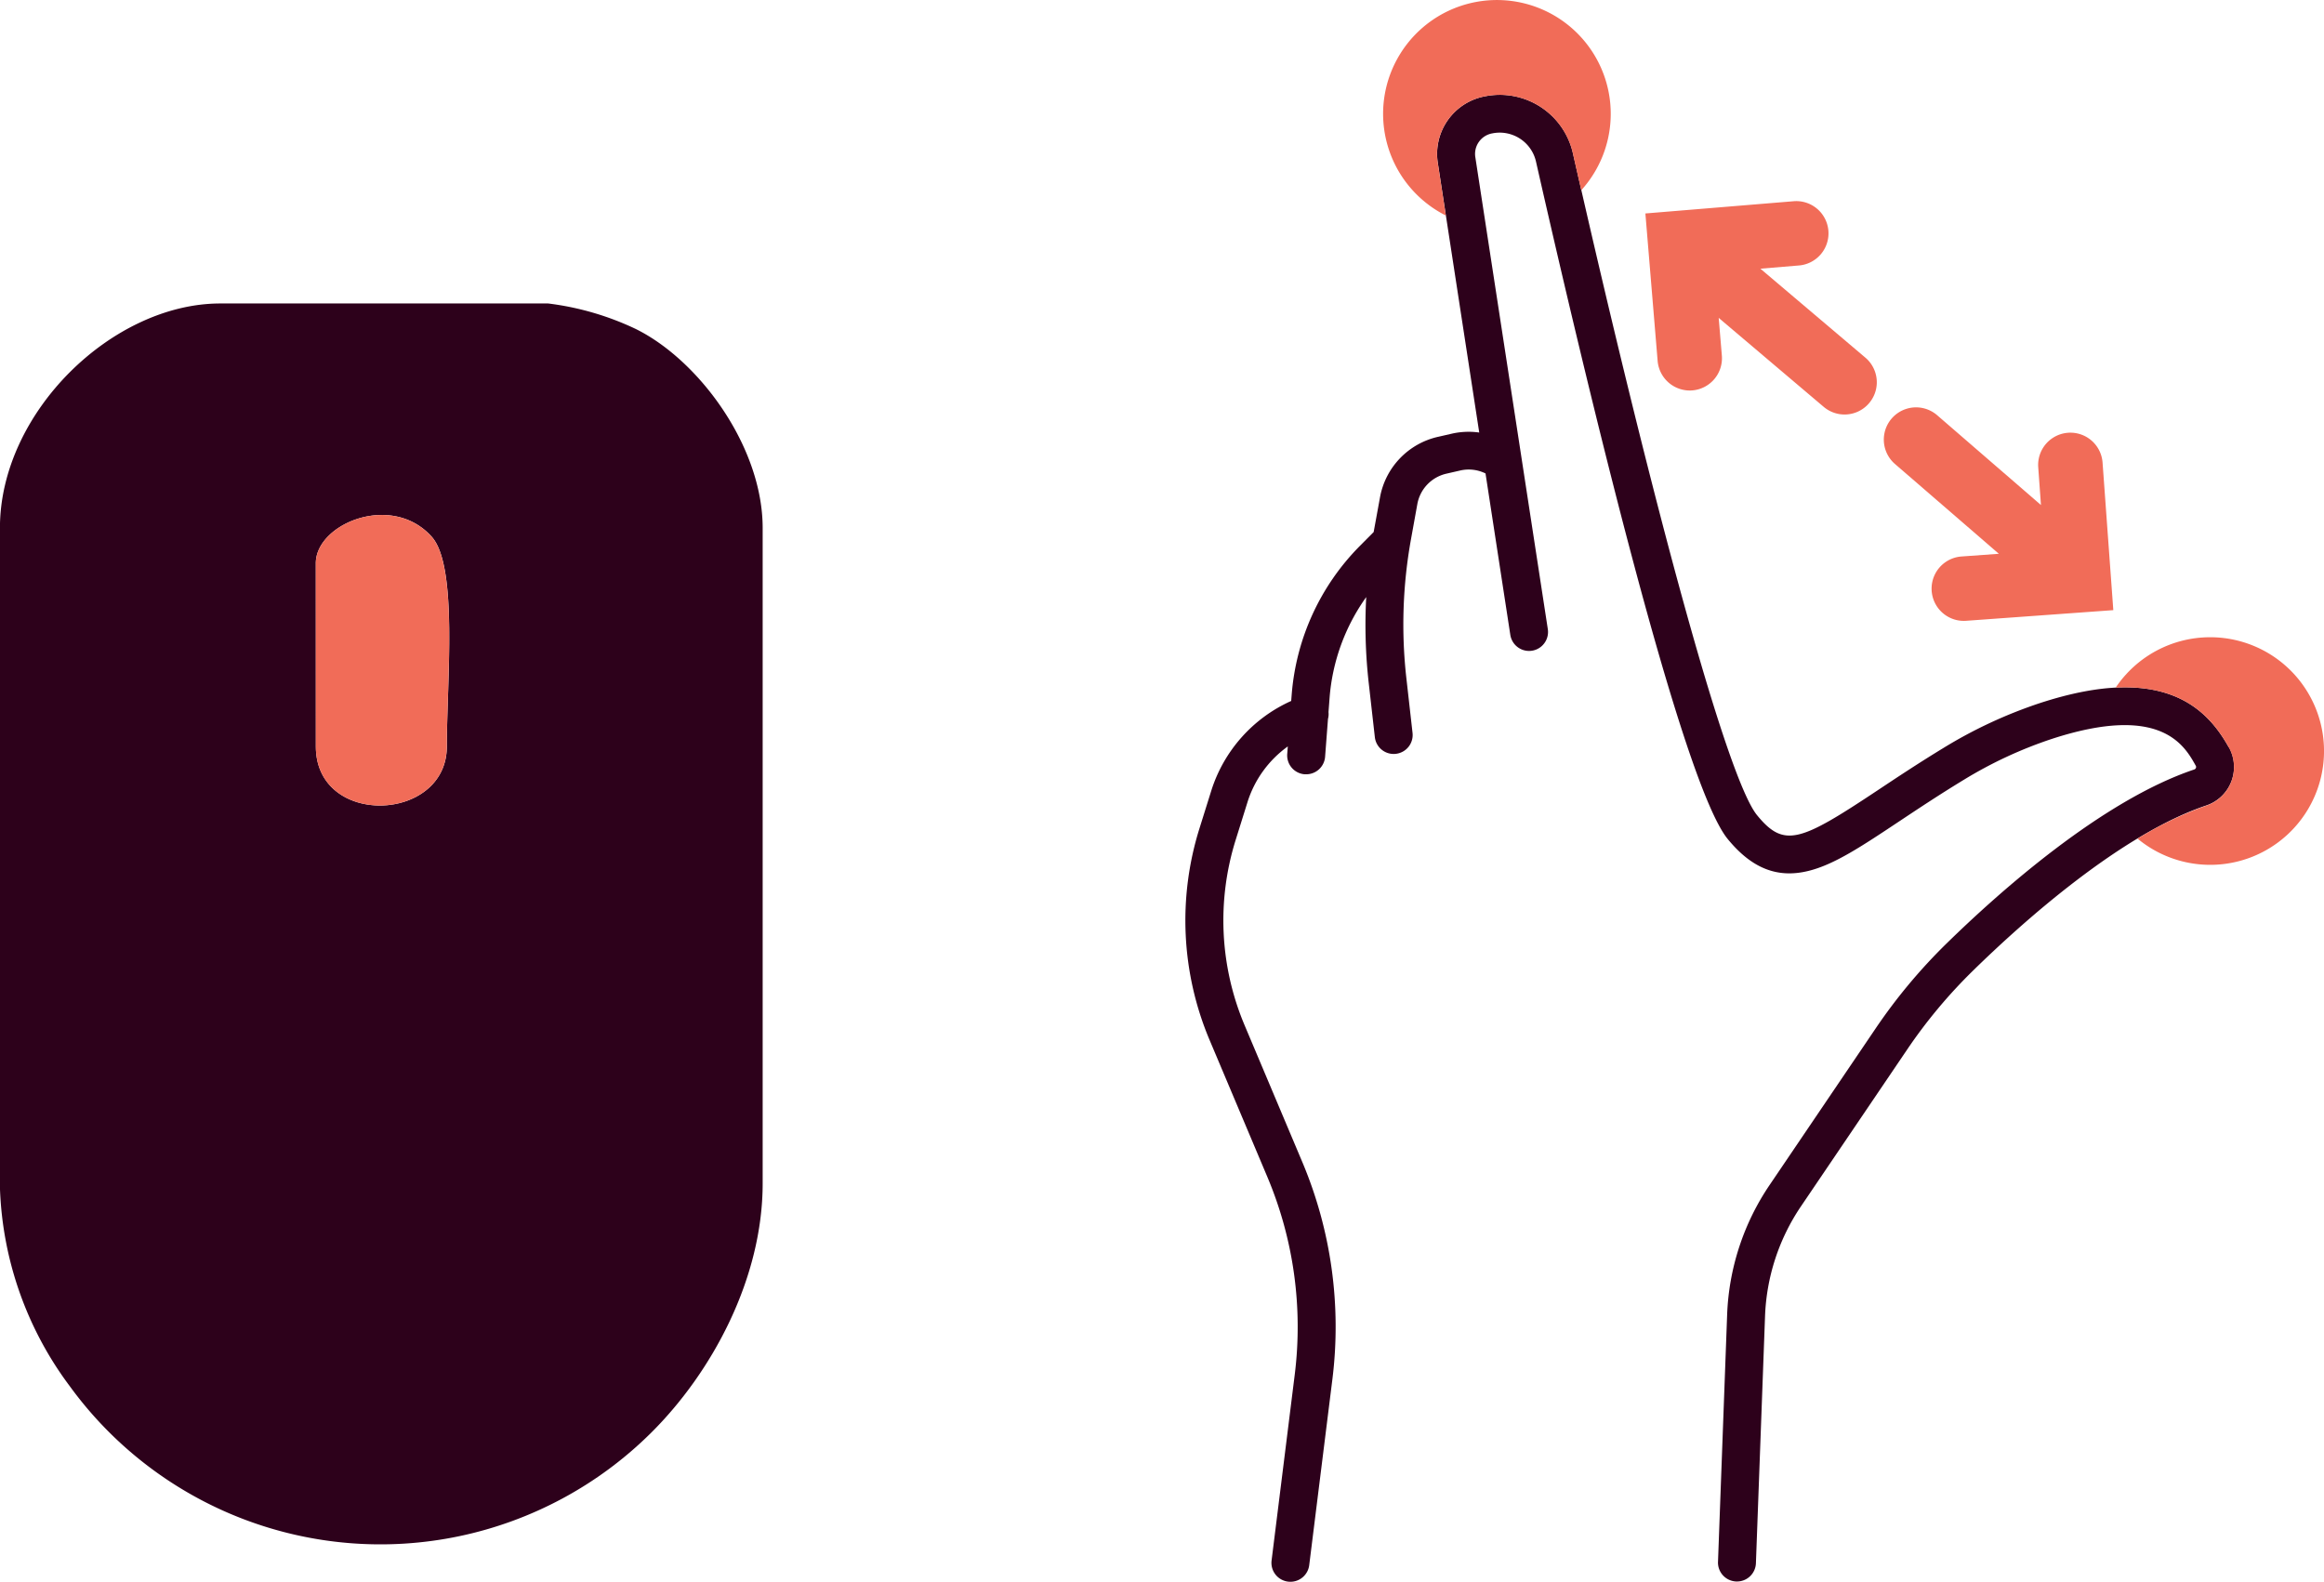
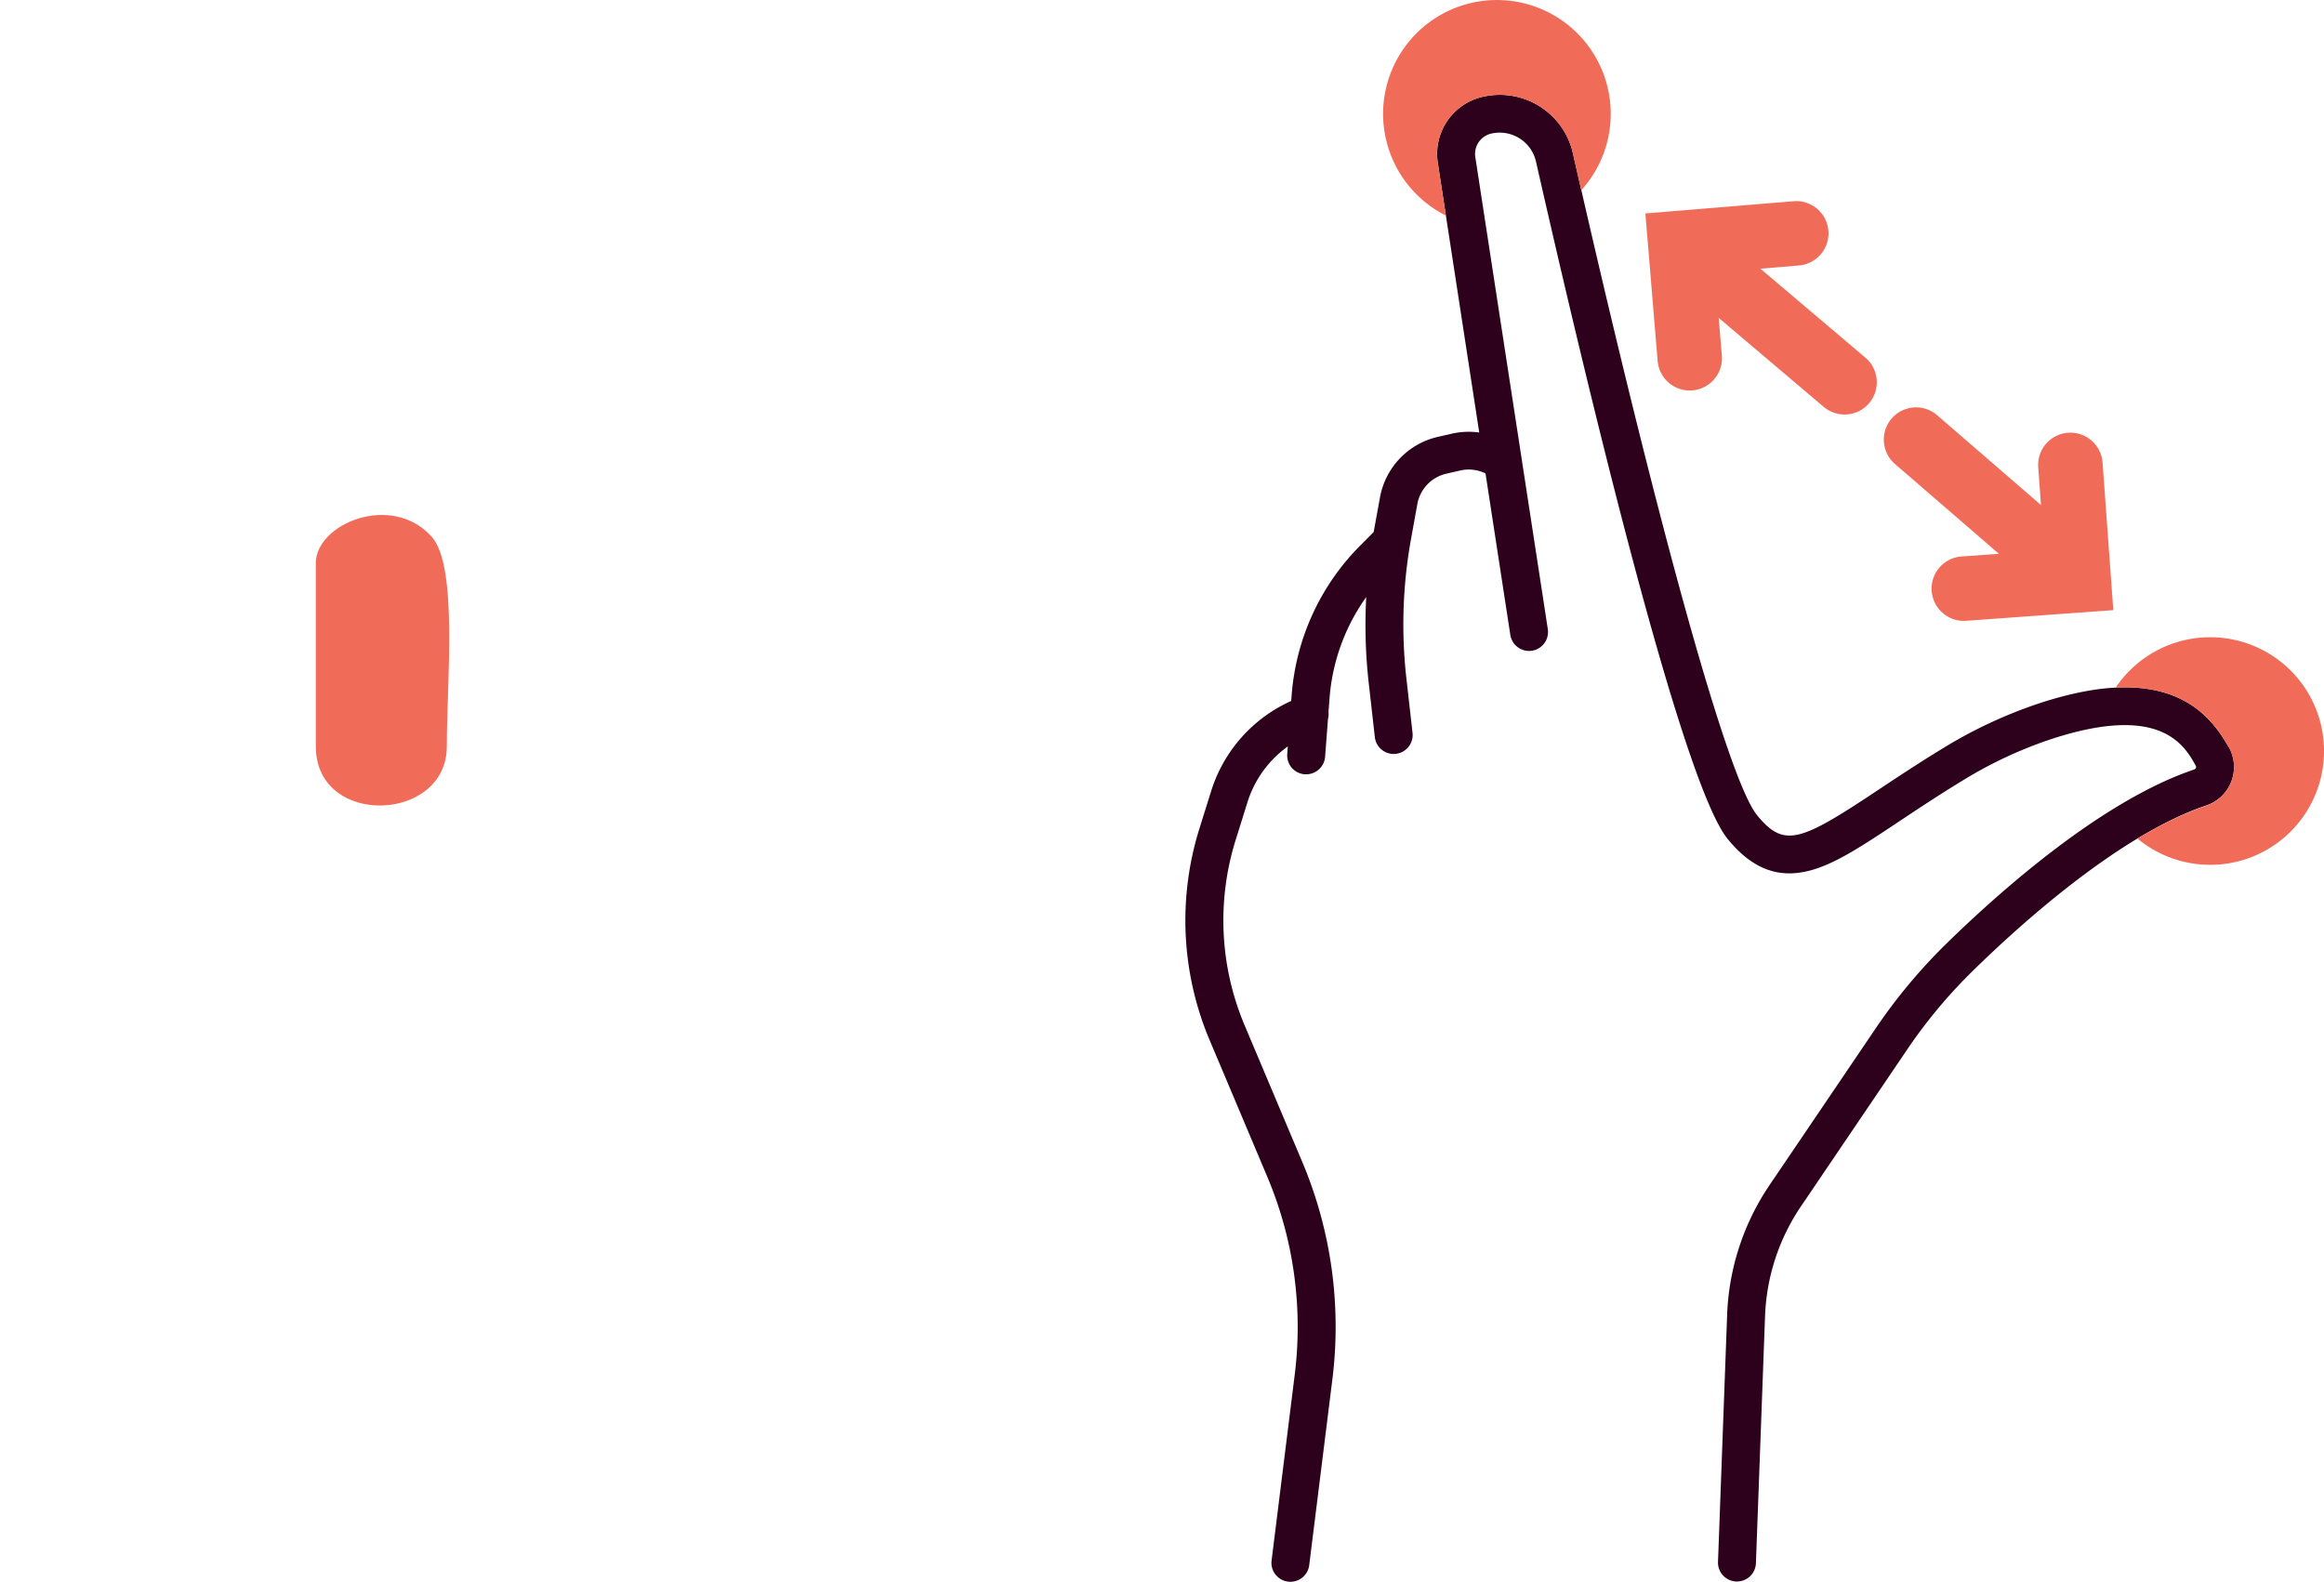
<svg xmlns="http://www.w3.org/2000/svg" width="147.245" height="100.228" viewBox="0 0 147.245 100.228">
  <g id="Group_2272" data-name="Group 2272" transform="translate(-5309.941 -8296.772)">
    <g id="Group_1723" data-name="Group 1723">
      <path id="Path_7833" data-name="Path 7833" d="M5451.16,8344.14c-1.359-2.441-4.077-5.39-11.959-2.821a29.289,29.289,0,0,0-6.137,2.855c-1.575.959-2.931,1.86-4.127,2.655-4.938,3.284-5.954,3.7-7.674,1.595-1.837-2.246-6.3-18.31-11.66-41.921a4.749,4.749,0,0,0-5.563-3.63,3.711,3.711,0,0,0-3,4.232l2.623,17.075a4.819,4.819,0,0,0-1.716.067l-.873.2a4.814,4.814,0,0,0-3.7,3.85l-.4,2.188-.87.876a15.049,15.049,0,0,0-4.326,9.457l-.029.371a9.3,9.3,0,0,0-5.064,5.688l-.753,2.405a19.49,19.49,0,0,0,.641,13.379l3.667,8.691a24.466,24.466,0,0,1,1.734,12.521l-1.467,11.778a1.2,1.2,0,0,0,1.043,1.342,1.309,1.309,0,0,0,.151.009,1.2,1.2,0,0,0,1.19-1.053l1.468-11.778a26.875,26.875,0,0,0-1.9-13.753l-3.667-8.692a17.075,17.075,0,0,1-.562-11.727l.752-2.405a6.886,6.886,0,0,1,2.552-3.524l-.036.475a1.2,1.2,0,0,0,1.107,1.29l.092,0a1.2,1.2,0,0,0,1.2-1.11l.183-2.4a1.185,1.185,0,0,0,.033-.433l.068-.9a12.654,12.654,0,0,1,2.322-6.386,32.787,32.787,0,0,0,.155,5.414l.391,3.461a1.2,1.2,0,0,0,1.192,1.066,1.082,1.082,0,0,0,.137-.008,1.2,1.2,0,0,0,1.059-1.329l-.39-3.46a30.378,30.378,0,0,1,.294-8.821l.4-2.214a2.417,2.417,0,0,1,1.856-1.932l.872-.2a2.408,2.408,0,0,1,1.592.189l1.571,10.227a1.2,1.2,0,0,0,2.376-.363l-4.593-29.906a1.321,1.321,0,0,1,1.079-1.507,2.358,2.358,0,0,1,2.768,1.8c3.289,14.5,9.241,39.36,12.142,42.911,1.524,1.863,3.148,2.508,5.111,2.025,1.638-.4,3.365-1.55,5.756-3.14,1.178-.783,2.512-1.671,4.046-2.605a26.937,26.937,0,0,1,5.632-2.623c6.912-2.252,8.4.422,9.114,1.705a.155.155,0,0,1,.008.135.172.172,0,0,1-.106.1c-5.856,1.968-12.351,7.757-15.7,11.032a34.846,34.846,0,0,0-4.477,5.363l-6.73,9.938a15.689,15.689,0,0,0-2.689,8.224l-.578,15.651a1.2,1.2,0,0,0,1.157,1.245h.045a1.2,1.2,0,0,0,1.2-1.158l.578-15.649a13.286,13.286,0,0,1,2.277-6.966l6.73-9.938a32.372,32.372,0,0,1,4.167-4.992c3.2-3.132,9.386-8.657,14.788-10.473a2.573,2.573,0,0,0,1.432-3.684Z" fill="#2d011b" />
      <g id="Group_1721" data-name="Group 1721">
        <path id="Path_7834" data-name="Path 7834" d="M5449.976,8337.151a7.206,7.206,0,0,0-5.988,3.192c4.306-.221,6.136,1.934,7.172,3.795a2.574,2.574,0,0,1-1.432,3.685,22.55,22.55,0,0,0-4.353,2.091,7.211,7.211,0,1,0,4.6-12.763Z" fill="#f16c58" />
      </g>
      <g id="Group_1722" data-name="Group 1722">
        <path id="Path_7835" data-name="Path 7835" d="M5401.546,8310.422l-.51-3.316a3.711,3.711,0,0,1,3-4.232,4.748,4.748,0,0,1,5.563,3.63q.265,1.173.529,2.322a7.211,7.211,0,1,0-8.586,1.6Z" fill="#f16c58" />
      </g>
      <path id="Path_7836" data-name="Path 7836" d="M5414.966,8319.642a2.045,2.045,0,0,0,2.2,1.868h0a2.045,2.045,0,0,0,1.869-2.205l-.2-2.39,6.653,5.638a2.043,2.043,0,1,0,2.642-3.117l-6.653-5.638,2.391-.2a2.043,2.043,0,1,0-.336-4.071l-9.342.771Z" fill="#f16c58" />
      <path id="Path_7837" data-name="Path 7837" d="M5443.156,8326.085a2.043,2.043,0,0,0-2.185-1.891h0a2.044,2.044,0,0,0-1.891,2.185l.173,2.394-6.595-5.706a2.043,2.043,0,0,0-2.673,3.09l6.6,5.706-2.392.173a2.043,2.043,0,0,0,.295,4.075l9.349-.677Z" fill="#f16c58" />
    </g>
    <g id="Group_1724" data-name="Group 1724">
-       <path id="Path_7838" data-name="Path 7838" d="M5329.95,8332.464c0-2.514,4.825-4.508,7.35-1.676,1.67,1.878.953,9.155.953,13.282,0,4.838-8.3,5.145-8.3,0Zm-20.009-2.238v41.914a22.178,22.178,0,0,0,4.419,12.466,24.336,24.336,0,0,0,36.818,2.971c3.884-3.852,7.084-9.792,7.084-15.818v-41.532c0-5.145-4.024-10.63-8.047-12.613a18.041,18.041,0,0,0-5.542-1.612H5323.9c-6.837,0-13.963,6.9-13.963,14.226Z" fill="#2d011b" fill-rule="evenodd" />
      <path id="Path_7839" data-name="Path 7839" d="M5329.95,8332.464v11.606c0,5.145,8.3,4.838,8.3,0,0-4.127.717-11.4-.953-13.282-2.525-2.832-7.35-.838-7.35,1.676Z" fill="#f16c58" fill-rule="evenodd" />
    </g>
  </g>
</svg>